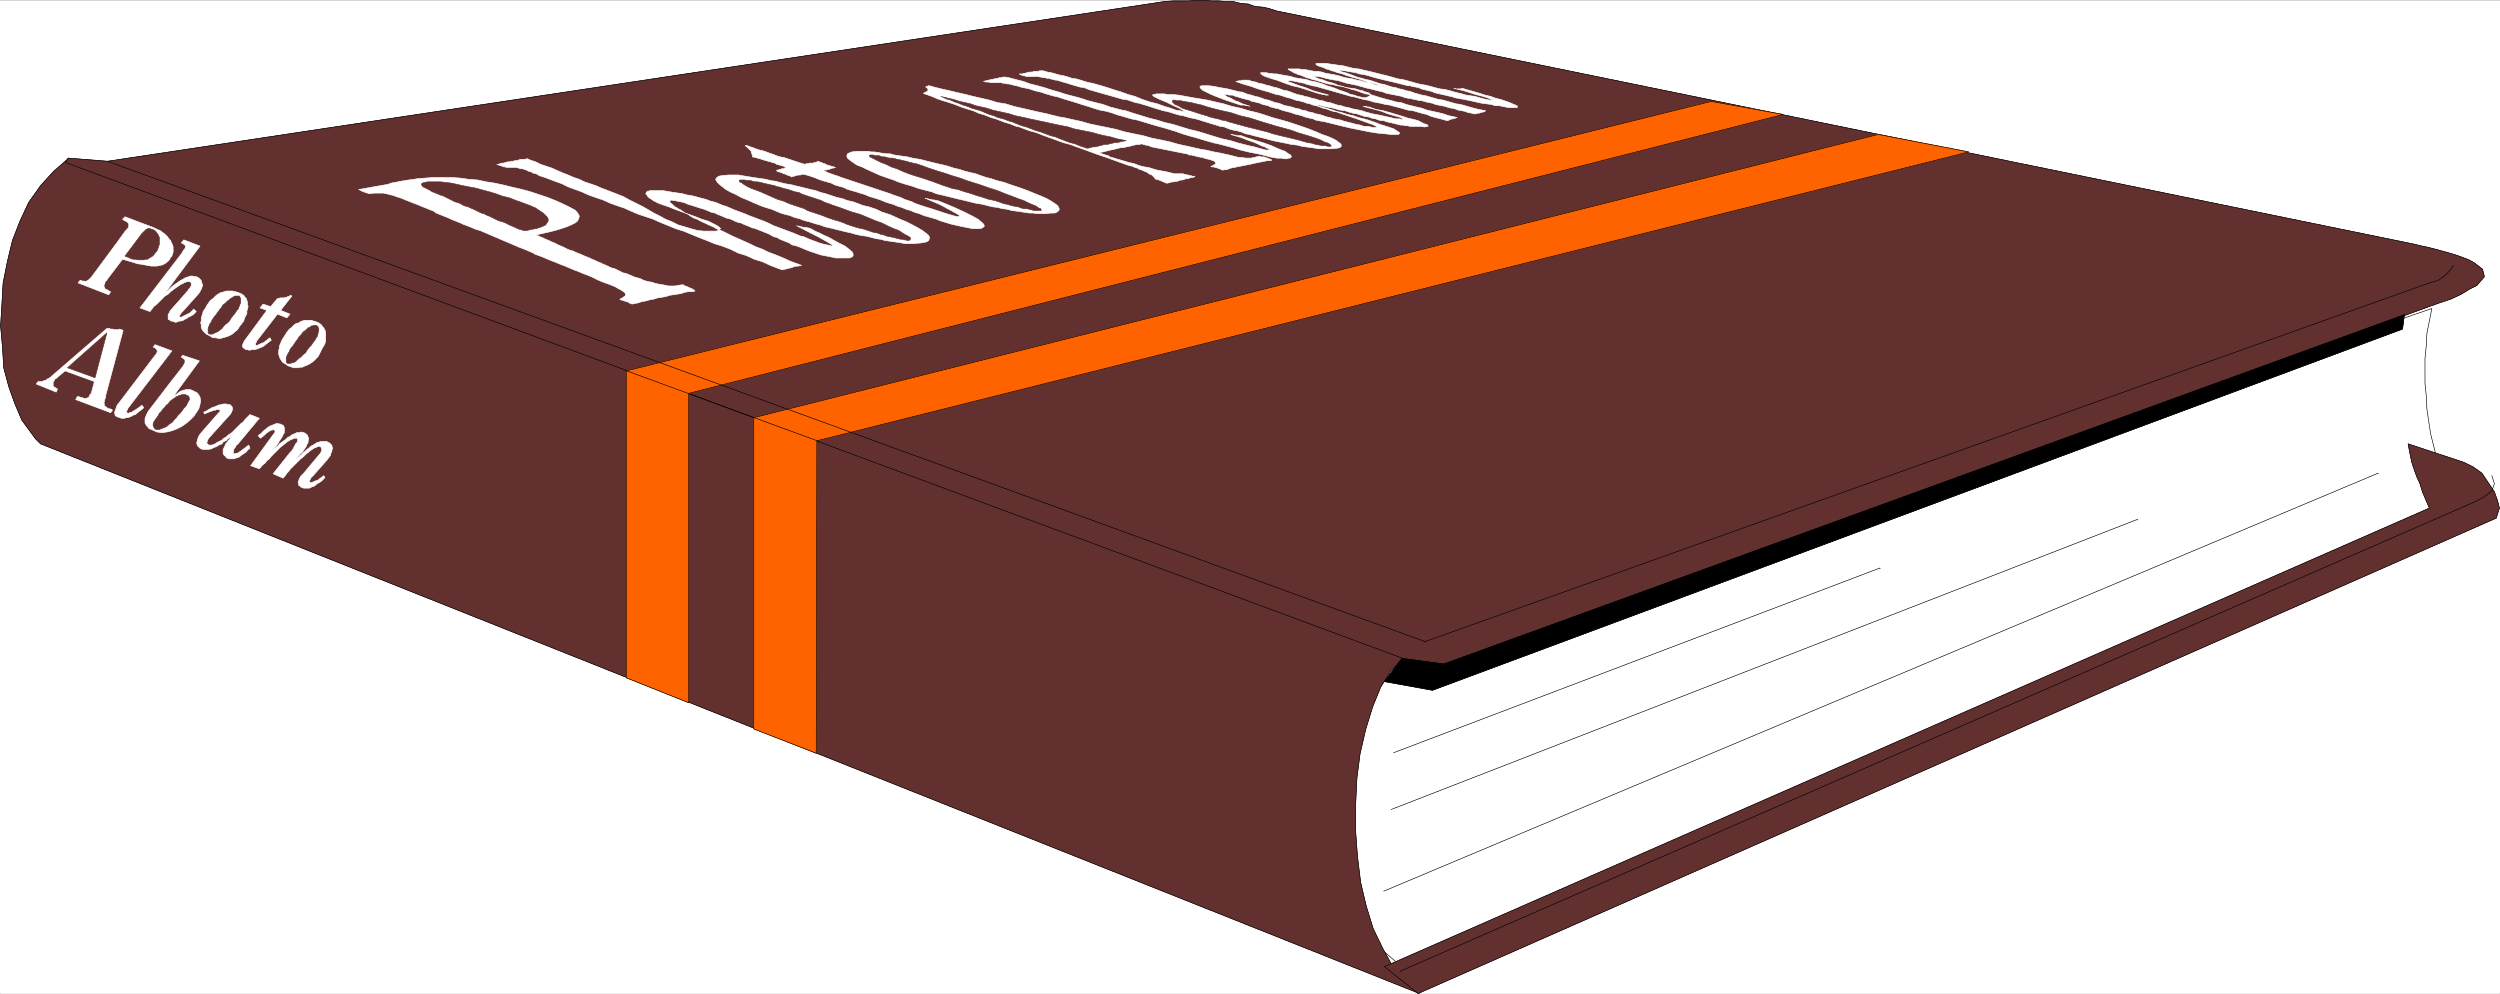
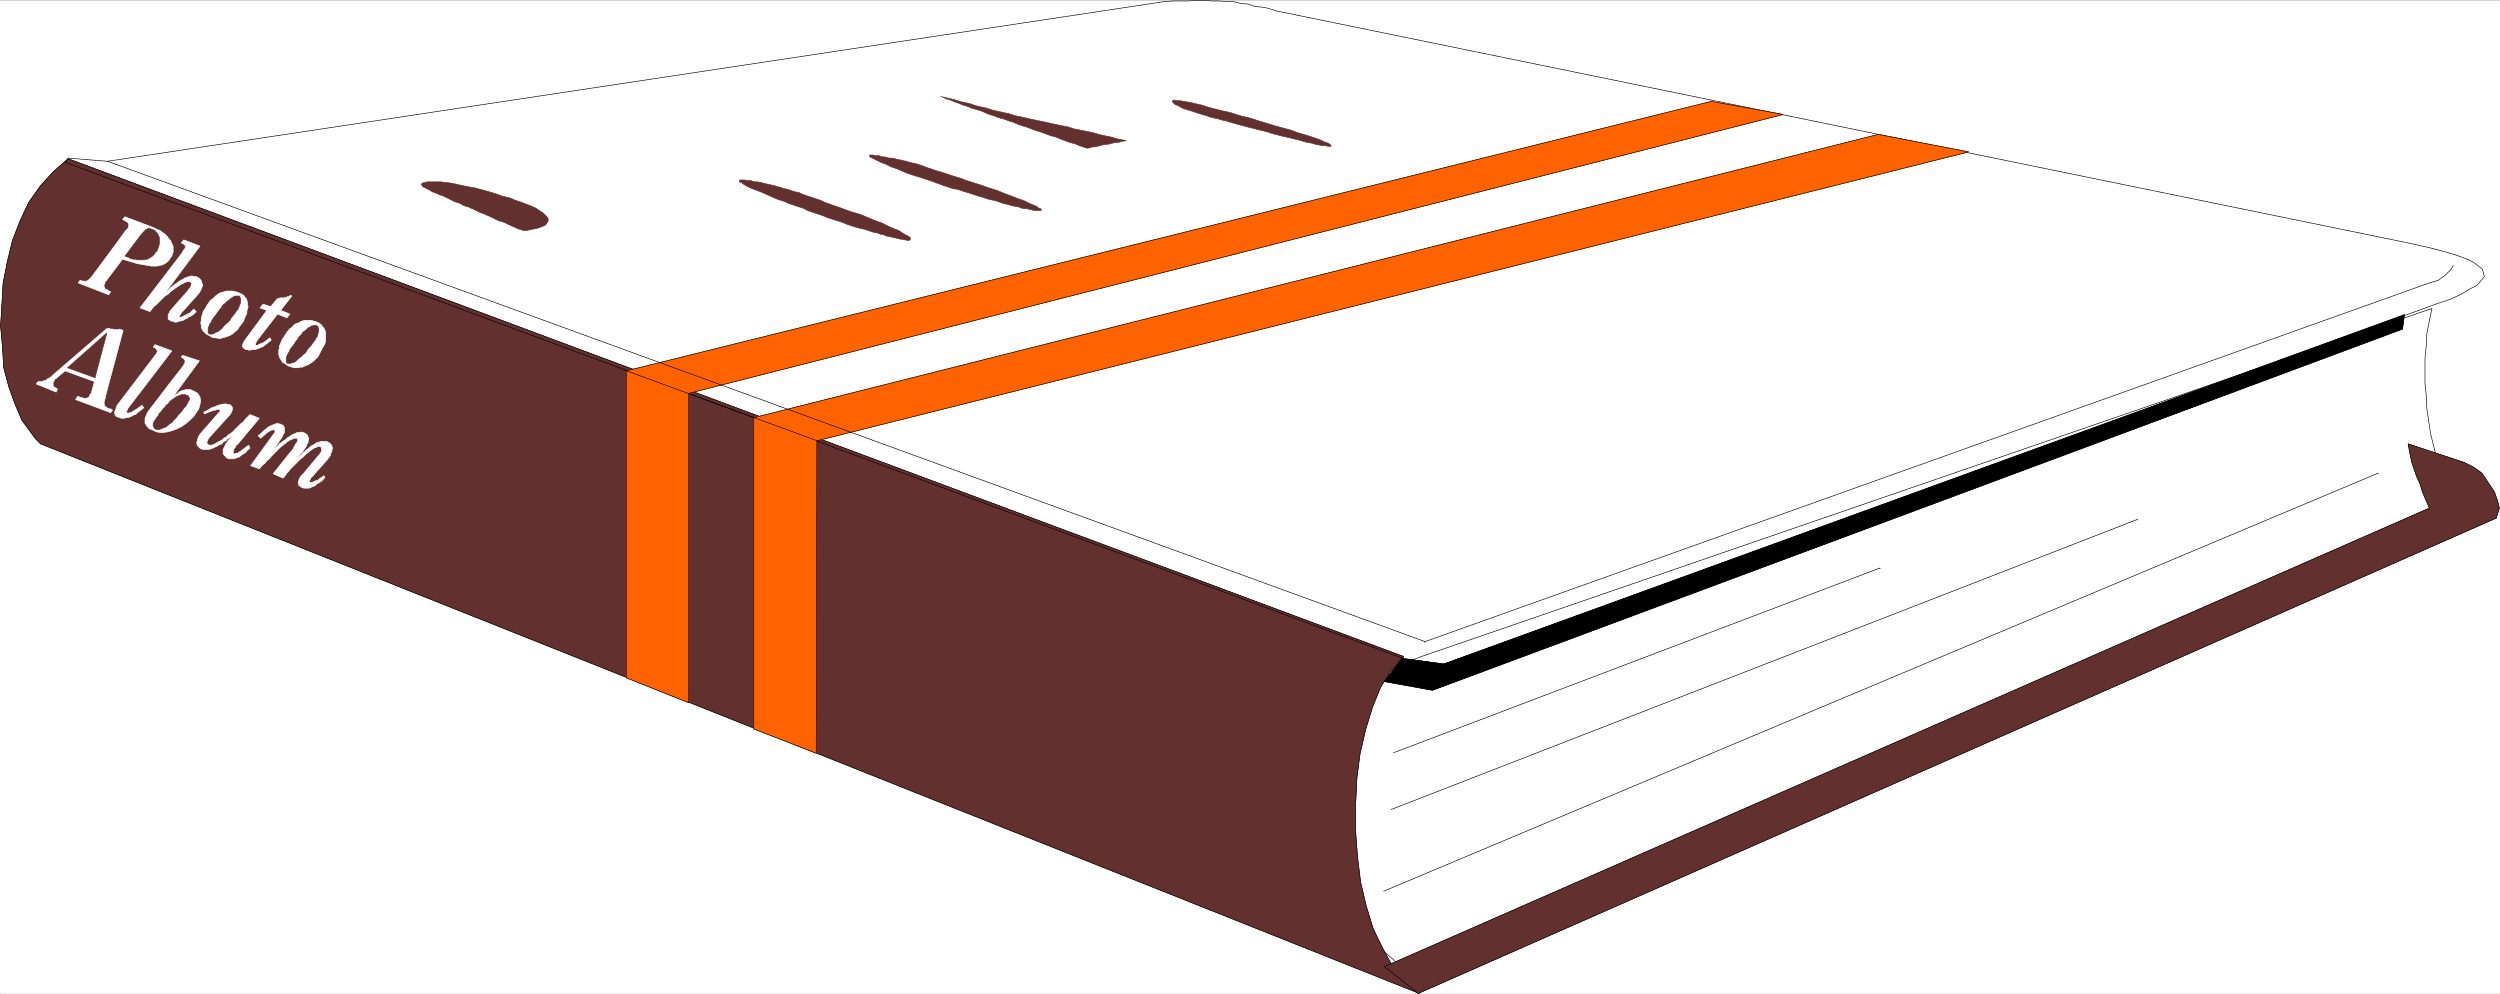
<svg xmlns="http://www.w3.org/2000/svg" width="3996.021" height="1588.414" viewBox="0 0 2997.016 1191.31">
  <rect x="0" y="0" width="2997.016" height="1191.31" fill="#808080" stroke="none" />
  <defs>
    <clipPath id="a">
      <path d="M0 0h2997v1189.453H0Zm0 0" />
    </clipPath>
  </defs>
  <path style="fill:#fff;fill-opacity:1;fill-rule:nonzero;stroke:none" d="M0 1189.453h2997.016V-1.14H0Zm0 0" transform="translate(0 1.512)" />
  <g clip-path="url(#a)" transform="translate(0 1.512)">
    <path style="fill:#fff;fill-opacity:1;fill-rule:evenodd;stroke:#fff;stroke-width:.19;stroke-linecap:square;stroke-linejoin:bevel;stroke-miterlimit:10;stroke-opacity:1" d="M.19.5h766.12V305H.19Zm0 0" transform="matrix(3.91 0 0 -3.91 0 1191.41)" />
  </g>
  <path style="fill:#fff;fill-opacity:1;fill-rule:evenodd;stroke:#fff;stroke-width:.19;stroke-linecap:square;stroke-linejoin:bevel;stroke-miterlimit:10;stroke-opacity:1" d="m435.76 103.79 309.85 106.72-.38-1.91-1.15-5.74-.19-3.82-.39-3.83v-7.65l.39-3.82.19-4.02.57-3.83.58-3.82.96-3.83.96-3.82 1.34-4.02.96-3.63 1.34-3.83 1.53-3.63L430.77 7.77l-75.11 65.41Zm0 0" transform="matrix(3.91 0 0 -3.91 0 1192.922)" />
  <path style="fill:none;stroke:#000;stroke-width:.19;stroke-linecap:square;stroke-linejoin:bevel;stroke-miterlimit:10;stroke-opacity:1" d="m435.76 103.79 309.85 106.72-.38-1.91-1.15-5.74-.19-3.82-.39-3.83v-7.65l.39-3.82.19-4.02.57-3.83.58-3.82.96-3.83.96-3.82 1.34-4.02.96-3.63 1.34-3.83 1.53-3.63L430.77 7.77l-75.11 65.41Zm0 0" transform="matrix(3.91 0 0 -3.91 0 1192.922)" />
  <path style="fill:#633030;fill-opacity:1;fill-rule:evenodd;stroke:#633030;stroke-width:.19;stroke-linecap:square;stroke-linejoin:bevel;stroke-miterlimit:10;stroke-opacity:1" d="m20.89 256.42 409.5-152.63-1.72-2.11-2.11-2.1-3.26-5.17-2.49-6.12-2.11-6.88-1.72-7.46-.96-7.46-.39-8.04v-8.22l.58-7.84.96-7.84 1.72-7.27 2.11-6.89 3.07-6.31 3.06-5.55 3.45-4.4 4.6-3.63L12.46 169.01l-1.54 1.53-4.21 5.74-2.11 4.97-1.92 5.35-1.53 5.74-.38 6.31-.58 6.51.38 6.31.39 6.89 1.34 6.69 1.53 6.31 2.3 5.93 2.68 5.74 3.65 5.16 4.02 4.4zm0 0" transform="matrix(3.91 0 0 -3.91 0 1192.922)" />
  <path style="fill:none;stroke:#000;stroke-width:.19;stroke-linecap:square;stroke-linejoin:bevel;stroke-miterlimit:10;stroke-opacity:1" d="m20.89 256.42 409.5-152.63-1.72-2.11-2.11-2.1-3.26-5.17-2.49-6.12-2.11-6.88-1.72-7.46-.96-7.46-.39-8.04v-8.22l.58-7.84.96-7.84 1.72-7.27 2.11-6.89 3.07-6.31 3.06-5.55 3.45-4.4 4.6-3.63L12.46 169.01l-1.54 1.53-4.21 5.74-2.11 4.97-1.92 5.35-1.53 5.74-.38 6.31-.58 6.51.38 6.31.39 6.89 1.34 6.69 1.53 6.31 2.3 5.93 2.68 5.74 3.65 5.16 4.02 4.4zm0 0" transform="matrix(3.91 0 0 -3.91 0 1192.922)" />
-   <path style="fill:#633030;fill-opacity:1;fill-rule:evenodd;stroke:#633030;stroke-width:.19;stroke-linecap:square;stroke-linejoin:bevel;stroke-miterlimit:10;stroke-opacity:1" d="m20.89 256.61 12.07-.96 321.55 48.58 2.49.39 2.68.19h4.79l2.68.19h1.92l2.49-.19h2.11l2.3-.19h2.11l2.3-.58 2.3-.19 2.1-.76 2.3-.19 1.92-.39 2.3-.76 348.95-71.54 2.3-.57 1.91-.38 3.64-.96 3.45-.96 2.88-.95 2.49-.96 1.72-.95 2.49-1.92.58-2.29-2.3-2.68-2.3-1.15-2.49-1.53-3.26-1.53-4.02-1.34-304.69-110.55-12.45 1.72L20.12 255.27Zm0 0" transform="matrix(3.91 0 0 -3.91 0 1192.922)" />
  <path style="fill:none;stroke:#000;stroke-width:.19;stroke-linecap:square;stroke-linejoin:bevel;stroke-miterlimit:10;stroke-opacity:1" d="m20.89 256.61 12.07-.96 321.55 48.58 2.49.39 2.68.19h4.79l2.68.19h1.92l2.49-.19h2.11l2.3-.19h2.11l2.3-.58 2.3-.19 2.1-.76 2.3-.19 1.92-.39 2.3-.76 348.95-71.54 2.3-.57 1.91-.38 3.64-.96 3.45-.96 2.88-.95 2.49-.96 1.72-.95 2.49-1.92.58-2.29-2.3-2.68-2.3-1.15-2.49-1.53-3.26-1.53-4.02-1.34-304.69-110.55-12.45 1.72L20.12 255.27Zm0 0" transform="matrix(3.91 0 0 -3.91 0 1192.922)" />
  <path style="fill:#633030;fill-opacity:1;fill-rule:evenodd;stroke:#633030;stroke-width:.19;stroke-linecap:square;stroke-linejoin:bevel;stroke-miterlimit:10;stroke-opacity:1" d="m434.8.5 330.55 145.75.96 3.06-.58 2.29-.95 2.68-1.92 2.87-1.92 2.87-2.68 1.91-2.68 1.34-17.25 5.74.58-3.06.57-2.68.77-2.3.76-2.1.96-2.1.77-2.49.96-2.3 1.15-2.67L424.45 8.72Zm0 0" transform="matrix(3.91 0 0 -3.91 0 1192.922)" />
  <path style="fill:none;stroke:#000;stroke-width:.19;stroke-linecap:square;stroke-linejoin:bevel;stroke-miterlimit:10;stroke-opacity:1" d="m434.8.5 330.55 145.75.96 3.06-.58 2.29-.95 2.68-1.92 2.87-1.92 2.87-2.68 1.91-2.68 1.34-17.25 5.74.58-3.06.57-2.68.77-2.3.76-2.1.96-2.1.77-2.49.96-2.3 1.15-2.67L424.45 8.72Zm2.1 107.88 307.95 109.98 2.68.76 2.11 1.53 1.91 1.91.58 1.15v-.19" transform="matrix(3.91 0 0 -3.91 0 1192.922)" />
-   <path style="fill:none;stroke:#000;stroke-width:.19;stroke-linecap:square;stroke-linejoin:bevel;stroke-miterlimit:10;stroke-opacity:1" d="m764.01 159.25.77-2.48-.77-2.11-2.11-1.72-2.3-1.34L429.43 7.39v-.2" transform="matrix(3.91 0 0 -3.91 0 1192.922)" />
  <path style="fill:#000;fill-opacity:1;fill-rule:evenodd;stroke:#000;stroke-width:.19;stroke-linecap:square;stroke-linejoin:bevel;stroke-miterlimit:10;stroke-opacity:1" d="m429.81 103.21 12.84-1.72L737.18 208.6l-.57-4.4L439.2 93.46l-14.75 2.67zm0 0" transform="matrix(3.91 0 0 -3.91 0 1192.922)" />
  <path style="fill:none;stroke:#000;stroke-width:.19;stroke-linecap:square;stroke-linejoin:bevel;stroke-miterlimit:10;stroke-opacity:1" d="m429.81 103.21 12.84-1.72L737.18 208.6l-.57-4.4L439.2 93.46l-14.75 2.67zm-5.55-71.34 304.87 128.15v-.19M426.56 56.92l228.8 88.94v-.19M427.32 74.33l149.09 56.62v-.2" transform="matrix(3.91 0 0 -3.91 0 1192.922)" />
-   <path style="fill:#fff;fill-opacity:1;fill-rule:evenodd;stroke:#fff;stroke-width:.19;stroke-linecap:square;stroke-linejoin:bevel;stroke-miterlimit:10;stroke-opacity:1" d="m443.8 268.09-.76.19-1.34.38-1.54.38-1.34.38-1.34.58-1.53.38-1.34.38-1.35.39-1.53.19-2.68.76-1.53.38-1.35.39-1.34.19-1.53.38-2.11.38-.57.19-1.34.39-1.15.19-1.35.38-1.34.38-1.15.19-1.34.39-1.34.38-1.34.38-1.34.38-1.34.39-1.35.38-1.34.38-1.34.38-1.15.2-2.11.57-.38.19-.96.19-.95.19-.96.2-.77.19h-1.34v-.19l.19-.2.77-.19.96-.38 1.53-.57 1.91-.58 2.3-.95 4.79-1.34h-.95l-.2.19h-.95l-.19.19h-.58l-.38.19-.77.19-1.72.58-1.73.57-1.91.57-1.73.39-1.72.57-1.54.57-1.53.58-1.34.38-1.15.38-1.15.39-.77.38-.38.38-.19.19v.19h1.72l.77-.19h.77l.76-.19h.96l1.92-.38 1.15-.19 1.15-.19 1.15-.39 1.15-.19 1.14-.19 1.35-.19 1.15-.38 1.91-.39.58-.19 1.34-.38 1.34-.57 1.34-.39 1.15-.38 1.34-.57 1.15-.39 1.15-.38 1.15-.57 1.15-.19.96-.39.96-.19.76-.19h.77l.58.19.76.39v.19l.19.19-.38.38-.38.19-.77.19-.96.39-.96.19-1.15.38-1.34.19-1.34.19-1.53.38-1.34.2-1.54.38-1.34.19-1.34.38-1.91.58-.58.19-.96.19-.96.38-.95.19-.77.39-.96.38-.76.19-.77.38-.58.19-.57.39-.38.19-.39.19-.19.19h-.19v.19h3.45l.76-.19h.96l1.92-.38 1.15-.19h.96l1.15-.2 1.15-.38 2.3-.38 1.72-.38.58-.19 1.34-.39 2.3-.38 1.34-.38 1.15-.19 1.15-.39 1.34-.19 1.15-.38 1.15-.38.96-.19 1.15-.39.95-.19.96-.19.96-.38 1.34-.38.19-.2h.2l-.39.2-.76.19-.77.38-1.15.19-1.15.38-1.34.39-1.34.57-1.54.38-1.53.39-1.53.57-1.34.38-1.35.38-1.91.58-.38.19-1.15.38-.96.19-.96.39-.77.19-.96.38-.76.19-.77.38-.57.19-.58.2-.57.19-.39.19-.19.19-.19.19.38.19h2.69l1.15-.19 1.34-.19 1.34-.19 1.53-.19 1.54-.39 1.53-.38 1.72-.19 1.54-.38 1.72-.38 1.53-.39 1.54-.38 2.3-.57.76-.19 1.34-.39 1.35-.38 1.34-.19 1.53-.38 1.34-.39 1.34-.38 1.54-.38 1.34-.19 1.53-.39 1.34-.38 1.53-.38 1.54-.19 1.53-.38 1.34-.39 2.3-.57 1.34-.38 2.68-.39 1.92-.57 1.53-.38 1.15-.19h.96l-.19.19h-.38l-.77.38-1.15.38-1.34.39-1.53.38-1.73.57-1.91.58-3.07.76h.38l.19-.19h1.73l.19.19h.19l1.15-.38 2.11-.58 1.92-.57 1.72-.57 1.73-.39 1.53-.57 1.53-.38 1.15-.38 1.15-.39.96-.38.77-.38.57-.19.38-.19.2-.2v-.19l-.2-.19h-2.49l-.96.19-.95.19-.96.2h-1.15l-1.34.38-1.34.19-1.54.19-1.72.38-1.73.39-1.91.38-3.07.57-.38.19-.77.19-.96.2-.76.19-.77.19-.96.19-.76.19-.77.19-.77.38-.96.2-.76.19-.77.19-.76.19-.77.38-.96.19-1.15.19-.38.2h-.77l-.77.19-.76.19-.77.19-.76.19-.77.19-.77.19-.76.2-.96.19-.77.19-.77.19-.76.19-.77.19-.77.19-1.34.39-.57.19-1.53.38-1.35.19-1.15.38-1.15.19-1.14.2-.96.19h-.58l-.57.19h-.39v-.19l.2-.19.57-.2.77-.19 1.15-.38 2.49-.96.57-.19.96-.19 1.15-.38 1.15-.19 1.15-.38 1.15-.39 1.15-.38 1.15-.19 1.15-.38 1.15-.39 1.15-.19 1.15-.38.96-.19 1.15-.38 1.15-.2 1.53-.57.77-.19 1.34-.38 1.15-.19 1.34-.39 2.68-.76 1.34-.19 1.34-.39 1.34-.38 1.35-.38 1.34-.19 1.34-.38 1.34-.39 1.34-.38 1.53-.38 2.11-.38-.19-.2-.38-.19h-.39l-.19-.19h-.57l-.19-.19h-.77l-.19-.19h-.77l-.57.19-1.15.19-.96.38-.96.2-1.15.19-.96.38-.96.19-.95.19-1.15.38-.96.2-.96.19-.96.19-.96.38-.95.19-.96.19-1.34.39h-.39l-.95.19-.96.19-.77.19-1.15.19-.96.19-.96.38-.95.2-3.84.76-.95.38-.77.19-.96.2-1.34.38-1.72.38-3.45.96-2.88.57-2.49.77-2.3.38-1.72.38-1.34.38-1.15.2h-1.15l.19-.2.57-.19.77-.38.96-.19 1.91-.77h.19l.77-.19.58-.19.57-.19.77-.38.76-.19.96-.2.77-.38.96-.19.95-.38.96-.19 1.15-.39.96-.38 1.15-.38 1.34-.19 1.92-.58.57-.19 1.34-.38 1.35-.38 1.53-.38 1.34-.39 1.53-.19 1.54-.57 1.53-.38 1.53-.39 1.73-.38 1.53-.57 1.72-.39 1.73-.38 1.53-.38 1.73-.57 2.68-.58h-.38l-.2-.19h-.38l-.19-.19h-.58l-.19-.19h-.38l-.19-.19h-.19l-.19-.19zm-64.96 12.05h.58l.19.19h.96l.19.19h2.11l.95-.38 1.15-.2.96-.38 1.15-.19 1.15-.38.96-.19 1.15-.39.96-.19 1.15-.38.96-.38 1.15-.19 1.15-.39.95-.38 1.15-.38 1.73-.38.38-.2 1.15-.19 1.15-.38.96-.19 1.15-.38 1.15-.19 1.15-.39 1.15-.19 1.15-.38 1.15-.38 1.15-.19 1.15-.39 1.15-.19 1.15-.38 1.15-.19 1.72-.38 1.15-.39 2.11-.57 2.11-.38 1.72-.39 1.73-.38 1.53-.38h1.15l.76-.19h.39v.19l-.39.19-.76.38-1.53.39-1.92.57-2.49.96-5.18 1.33h1.15v-.19h.77l.19-.19h.39l.19-.19h.19l1.15-.38 2.11-.38 2.1-.58 1.92-.57 1.92-.58 1.72-.57 1.73-.38 1.34-.38 1.15-.58.76-.38.77-.19.38-.39v-.19h-.38l-.58-.19-1.72.19h-2.87l-.77.19h-.77l-.57.2h-.77l-.76.19-.77.19-.77.19-.76.19-.96.19-1.15.39h-.58l-.96.19-.95.38-1.15.19-.96.38-1.34.19-1.15.39-1.15.38-1.15.19-1.34.38-1.15.39-1.54.19-2.68.76-1.53.19-2.11.58h-.77l.2-.19.57-.2.96-.19 1.15-.38 1.53-.38 1.53-.58 1.73-.38 1.72-.57 1.73-.38 1.72-.58 1.54-.38 1.34-.38 1.15-.39 1.15-.38 1.34-.57 2.49-.77 1.72-.57 1.15-.77.58-.38v-.38l-.38-.19h-2.3l-1.73.19-2.11.19-2.49.38-2.87.58-2.88.57-3.25.76-5.37 1.34h-.38l-.96.2-.96.19-.77.38-.95.19-.77.19-.77.19-.96.39-.76.19-.77.19-.76.19-.96.38-.77.19-.77.19-.76.2-1.15.38-.39.19-.95.19-.77.19-.77.19-.76.39-.77.19-.96.19-.76.38-1.54.38-.96.19-.76.39-.77.19-.76.19-.77.19-1.15.38-.77.19-.96.39h-.95l-.77.19h-.77l.19-.19.2-.19.57-.39.58-.19.76-.38.96-.57 1.15-.39 1.15-.57 2.3-.77h-.19l-.19.2h-.96l-.19.19h-1.34l-1.73.57-2.87.96-2.49.95-1.92.77-1.53.76-1.15.58-.58.57-.19.38v.19l.57.2h2.11l1.54-.2 1.91-.38 2.3-.38 3.83-.96h.58l.96-.38.96-.38.95-.19 1.15-.39.96-.19 1.15-.38.96-.38.96-.19 1.15-.39.95-.38 1.15-.19.96-.38.96-.38 1.15-.2 1.53-.38.39-.19 1.15-.19.95-.38 1.15-.19.96-.39 1.15-.19.96-.38 1.15-.19 1.15-.38 1.15-.39.96-.19 1.15-.38 1.15-.19.96-.19 1.15-.39 1.53-.38.76-.19 1.35-.38 1.15-.19 1.15-.39h1.15l.95-.19.77-.19h.96l.19.19-.19.19-.39.19-.76.39-1.15.38-1.53.57-3.26 1.15-.58.19-1.15.39-1.15.38-1.15.38-.95.38-1.15.19-1.15.39-.96.38-.96.19-.96.38-1.15.39-.96.19-.95.38-.96.19-.96.38-1.53.39h-.39l-1.15.38-.95.38-.96.19-1.15.38-1.15.39-1.15.19-1.15.38-1.15.38-1.34.39-1.34.38-1.15.38-1.54.57-1.34.39-1.34.38zm-33.53-5.55h-.77l-1.34.38-1.34.38-1.34.39-1.34.38-1.35.38-1.34.38-1.34.39-1.34.38-1.34.57-1.34.19-1.34.39-1.34.38-1.15.38-1.35.38-1.91.58h-.39l-.76.19-.77.19-.57.19h-.58l-.57.19h-.58l-.57.19h-.39l-.57.2h-3.83l-.2.19h-.57l-.19.19h-.38v.19h-.39l-.19.19h.96l.38.19h.38l.58.19h.38l.39.19h.95l.39.2h1.34l.38.19h1.15l1.34-.39 1.15-.19 1.34-.38 1.35-.38 1.15-.19 1.34-.39 1.15-.38 1.34-.19 1.34-.38 1.15-.38 1.34-.39 1.15-.19 2.68-.76 1.92-.58.57-.19 1.73-.57 1.92-.58 2.1-.76 2.11-.58 2.3-.95 2.3-.77 2.3-.57 2.11-.77 1.91-.57 1.54-.57 1.34-.19.76-.2.58-.19v.19l-1.15.77-.77.38-1.34.58-1.15.57-1.15.57-.96.39-.95.38-.77.38-.77.38-.38.19-.19.2-.19.19.19.19h.38l.58.19H357l.76-.19h1.73l1.91-.19 2.11-.39 2.11-.38 2.3-.38 2.3-.38 2.49-.58 2.49-.57 2.49-.77 2.69-.57 2.49-.76 2.49-.58 2.49-.76 2.3-.77 3.45-.95 1.34-.39 2.3-.76 2.3-.77 2.11-.76 1.91-.77 1.73-.76 1.72-.58 1.34-.57 1.15-.57.77-.58.77-.57.19-.38v-.39l-.39-.38-.76-.19-1.92-.19h-3.83l-1.15.19-1.15.19-1.53.19-1.35.19-1.53.39-1.72.19-1.73.38-1.91.38-1.92.38-2.11.58-3.06.76-.77.19-1.34.39-1.15.19-1.34.57-1.34.38-1.15.2-1.35.38-1.34.57-1.34.19-1.15.39-1.34.38-1.15.38-1.34.38-1.15.39-1.34.38-1.92.38-.57.19-1.34.39-1.15.19-1.35.38-1.14.38-1.35.38-1.15.2-1.15.38-1.34.38-1.15.38-1.15.39-1.34.38-1.15.38-1.15.19-1.15.38zm-32.39 3.82-.38.19-.96.2-.76.19-.77.19-.77.19h-.57l-.58.19h-.57l-.58.19h-3.45l-.19.19h-1.15l-.19.2h-.57.19l.57.19h.39l.38.19h.38l.39.19h.57l.38.19h.39l.57.19h.39l.38.19h.76l.39.19h.57l1.15-.19 2.11-.57 2.3-.57 2.11-.77 2.3-.57 2.11-.58 2.29-.76 2.11-.58 2.3-.76 2.3-.58 2.11-.57 2.3-.76 2.3-.58 2.3-.57 2.11-.77 3.64-.95 1.15-.19 2.3-.77 2.49-.76 2.49-.77 2.3-.57 2.49-.77 2.49-.57 2.49-.77 2.49-.76 2.49-.58 2.49-.76 2.5-.77 2.49-.76 2.68-.58 2.49-.76 3.83-.96.96-.19 1.34-.38 1.34-.38.77-.19h.96l.19.19-.19.19-.58.19-.57.38-1.15.38-1.15.58-1.34.57-1.73.58-1.91.76-3.26.96h.57l.39-.19h.57l.19-.2h1.54l1.53-.57 3.07-.96 2.49-.76 2.11-.77 1.72-.76 1.34-.57 1.15-.39.77-.57.57-.38.39-.19.19-.39v-.19l-.19-.19-.2-.19h-.57l-.19-.19h-1.15l-.58.19h-1.53l-.96.19-1.15.19-1.34.38-1.53.39-1.92.38-1.91.38-2.3.58-2.5.76-4.4 1.15-.96.19-2.11.57-1.92.58-1.91.57-2.11.57-1.92.58-2.1.76-1.92.58-1.92.57-2.1.57-1.92.58-1.92.57-1.91.58-1.92.38-1.92.57-2.68.77-.96.38-1.91.57-2.11.39-1.92.57-1.72.57-1.92.58-1.72.57-1.92.58-1.91.57-1.73.57-1.72.39-1.92.57-1.72.57-1.73.39-1.72.57zm-29.89-1.91h.19l.19.19h.19l.2.19h.19l.19.19h.19v.2h.19v.38l-.19.19v.19l-.19.19-.38.19.19.19h.38l.19.2h.39l1.34-.39 2.3-.57 2.49-.57 2.49-.58 2.49-.57 2.3-.58 2.49-.57 2.49-.57 2.49-.77 2.49-.38 2.5-.77 2.49-.57 2.49-.57 2.49-.58 2.68-.57 3.83-.96 1.35-.19 2.49-.57 2.68-.58 2.68-.76 2.69-.58 2.87-.57 2.68-.57 2.68-.77 2.69-.57 2.87-.58 2.68-.76 2.88-.57 2.68-.58 2.68-.76 2.69-.58 4.21-.95 1.34-.19 2.5-.58 2.1-.38 1.73-.38 1.72-.39 1.34-.38 1.15-.19h.77l.96-.19h1.72l.58.19h.38l.58.19.95.19h.2l.19-.19h1.15l.19-.19h.38l.19-.19h.2l.38-.19h.19l.19-.19h.19l.39-.19-.39-.2h-.95l-.96-.19-2.88-.57-.76-.19-.96-.19-.96-.19-.96-.2-.96-.19-.95-.19-.96-.19-.96-.19-.96-.38-1.34-.2h-.38l-.19.2h-.2l-.19.19h-.38l-.19.19h-.19l-.39.19h-.38l-.38.19h-.58l-.38.19h.19l.57.19.2.2.38.19.19.19v.38l-.19.19-.19.19-.39.19-.57.2-.58.19-.95.19-1.15.38-1.15.19-2.3.58h-.58l-.76.38-1.15.19-2.88.57-.96.19-.95.2-2.88.57-.96.19-.96.19-.95.38-.96.2-1.34.38-.39-.19h-.76l-.96-.19-.77-.2-.76-.19-.96-.19-.77-.19h-.76l-.77-.19-.77-.19-.76-.19-.96-.19-.77-.2-.77-.19-.76-.19-1.15-.19.19-.19.57-.19.58-.19.57-.19.77-.2.58-.38.57-.19.77-.19.57-.19.58-.19.76-.19.58-.2.76-.19.58-.19.57-.19.96-.19.77-.19 1.53-.58 1.54-.38 1.34-.19 1.15-.38 1.34-.39.96-.19 1.15-.19.95-.19 1.54-.38.76-.19h2.69l.38-.19h.57l.2-.2h.57l.19-.19h.58l.19-.19h.77l.19-.19h-.19l-.58-.19h-.38l-.58-.19-.57-.19h-.58l-.38-.19-.58-.2h-.57l-.58-.19-.38-.19h-.57l-.58-.19h-.57l-.58-.19-.76-.19h-.39l-.19.19H357l-.19.19h-.2l-.19.19h-.19l-.38.19h-.19l-.2.19h-.19l-.38.2h-.38l-.39.19v.19l-.38.38-.19.19-.39.38-.57.2-.57.38-.58.38-.57.19-.77.38-.77.2-.57.38-.77.19-.77.38-.95.19-1.15.39-2.11.76-2.11.77-2.11.76-2.3.77-2.1.76-2.11.77-2.11.76-2.11.77-2.11.57-2.1.77-2.11.76-2.11.77-1.92.76-2.1.57-3.07 1.15-.96.19-1.91.77-1.92.57-1.92.77-1.91.57-1.92.77-1.92.57-1.72.77-1.92.57-1.72.57-1.92.77-1.72.57-1.92.58-1.72.57-1.73.76zm-7.66-27.16-1.35.57-2.3.77-2.1.76-2.11.96-1.73.77-1.53.76-1.53.58-1.15.76-.77.57-.76.58-.39.57v.38l.19.58.39.19.95.38 1.73.19h3.07l1.15-.19h.95l1.15-.19 1.15-.19 1.34-.19h1.15l1.35-.38 1.34-.2 2.68-.38 1.53-.38 2.3-.38.77-.19 1.53-.39 1.53-.38 1.54-.38 1.72-.38 1.54-.39 1.72-.57 1.72-.38 1.73-.58 1.53-.38 1.73-.38 1.53-.58 1.72-.57 1.54-.38 1.72-.58 2.3-.57 1.53-.57 2.88-.96 2.68-.96 2.3-.95 1.92-.77 1.72-.76 1.34-.77 1.15-.76.77-.58.38-.57.19-.58-.19-.38-.38-.38-.77-.38h-.96l-2.29-.19h-2.3l-1.15.19h-1.15l-1.35.19-1.14.19-1.35.19-1.53.19-1.34.38-1.53.2-1.54.38-1.53.19-1.53.38-1.54.39-2.3.38-.76.19-1.53.38-1.54.38-1.72.39-1.54.38-1.53.38-1.53.38-1.73.39-1.34.57-1.53.38-1.53.39-1.34.38-1.54.57-1.34.38-1.34.39zm-34.11 4.4h-.39l-.57.38-.58.19-.76.2-.77.19-.58.38-.76.19-.58.19-.76.19-.58.19-.76.2-.58.19-.57.19-.77.19-.58.19-.95.19v.58l-.2.19v.38l-.19.19v.38l-.19.19-.19.2-.19.19-.19.19-.19.19-.39.38-.57.38h.76l.39-.19 1.15-.38.95-.38 1.15-.38.96-.2 1.15-.38.96-.38 1.15-.38.96-.39 1.15-.38 1.15-.19 1.15-.38 1.15-.38 1.15-.39 1.15-.38 1.91-.57.39.19h.76l.19.19h1.15l.39.19h.38l.38.19h.2l.38.19.19-.19.38-.19h.39l.19-.19.38-.19h.38l.2-.19.38-.19h.19l.38-.2h.39l.19-.19h.38l.39-.19h.19l.57-.19h-.38l-.19-.19h-.58l-.19-.19h-.19l-.38-.19h-.58l-.19-.2h-1.34l.38-.19 1.15-.57.96-.38 1.15-.39 1.15-.38.96-.38 1.15-.38 1.15-.39 1.15-.38 1.15-.38 1.15-.38 1.15-.39 2.3-.76 1.14-.38 1.73-.58.57-.19 1.15-.38 1.15-.38.96-.39 1.15-.38 1.15-.38 1.15-.57 1.15-.39 1.15-.38 1.15-.57 1.15-.39 1.15-.38 1.15-.38 1.34-.38 1.15-.39 1.73-.57 1.15-.38 1.91-.58 1.34-.38.96-.19.38.19h.2l-.39.38-.57.39-.77.38-.96.57-1.15.58-1.34.76-1.15.58-1.34.57-1.34.57-1.73.77.2-.19h.76l.19-.19h.77l.19-.2h.77l.38-.19h.58l1.91-.76 3.64-1.53 2.88-1.34 2.3-1.15 1.72-.96 1.15-.95.58-.58.19-.57-.38-.38-.77-.38h-2.49l-1.92.38-1.91.38-2.5.57-3.83 1.15-.76.38-1.35.39-2.68.76-1.34.58-1.34.38-1.34.57-1.34.38-1.35.58-1.34.38-1.34.58-1.34.38-1.15.38-1.34.57-1.15.39-1.92.57-.57.19-1.34.58-1.34.38-1.15.38-1.35.38-1.34.39-1.15.57-2.68.76-1.15.58-1.34.38-1.34.38-1.15.39-1.34.57-1.15.38-1.92.58h-.96l-.19-.2h-.96l-.19-.19h-.57l-.19-.19h-.39l-.38-.19h-.19l-.19.19-.39.19h-.38l-.19.19-.39.2h-.19l-.38.19h-.19l-.39.19-.38.19h-.19l-.38.19h-.39l-.19.19-.38.19h.19l.19.19h.38l.2.2h.38l.38.19h.58l.19.19h.38zm-6.52-12.24-1.15.38-2.3.96-2.11.95-1.91.77-1.73.96-1.72.76-1.34.77-.96.76-.96.77-.57.57-.39.57-.19.39.38.57.58.38.96.19 2.1.19h3.07l.96-.19 1.15-.19 1.15-.19 1.15-.19 1.34-.19 1.34-.19 1.34-.19 1.34-.39 1.54-.19 1.34-.38 1.53-.38 2.3-.39.58-.19 1.72-.38 1.53-.38 1.54-.38 1.72-.39 1.53-.57 1.54-.38 1.72-.58 1.73-.57 1.72-.38 1.53-.58 1.73-.38 1.53-.57 1.53-.58 1.73-.38 2.3-.77 1.53-.76 2.88-.96 2.49-1.14 2.3-.96 1.91-.96 1.73-.95 1.34-.77.96-.76.76-.58.39-.57v-.57l-.2-.58-.57-.38-.77-.19-1.15-.19-2.3-.19h-2.49l-.96.19-1.14.19-1.35.19-1.34.19-1.34.19-1.34.38-1.53.2-1.34.38-1.54.38-1.53.19-1.73.38-1.34.39-2.49.57-.76.19-1.54.38-1.53.39-1.73.38-1.53.57-1.53.39-1.73.57-1.53.38-1.53.58-1.53.38-1.35.57-1.53.38-1.34.39-1.34.57-1.34.57zm-15.9-7.27h.76l.96.38.38.39-.38.38-.77.57-1.15.58-1.53.76-1.92.57-1.91.77-2.11.76-2.11.77-2.11.76-1.91.77-1.73.57-1.53.58-1.53.76-.19.19-.58.39-.38.19-.38.38-.2.19-.19.38-.19.2-.19.19.19.19v.19l.38.38h.39l.38.19h4.02l.96-.19 1.15-.19 1.15-.19 1.34-.19 1.34-.19 1.35-.39 1.34-.19 1.53-.38 1.34-.38 1.53-.38 1.54-.58 1.53-.38 2.3-.96.77-.19 1.34-.57 1.34-.58 1.53-.57 1.54-.57 1.34-.58 1.53-.57 1.53-.58 1.54-.57 1.34-.57 1.53-.77 1.53-.57 1.54-.58 1.53-.57 1.53-.57 2.3-.96.96-.19 1.72-.77 1.54-.57 1.53-.57 1.34-.39 1.92-.38.57-.19.19.19v.19l-.38.19-.96.58-1.34.76-1.72.96-2.3 1.15-4.41 2.29.38-.19h.58l.19-.19h.57l.39-.19h1.15l.19-.19h.38l.58-.19 1.34-.77 1.34-.57 1.53-.77 1.34-.57 1.35-.77 1.34-.76 1.15-.58 1.15-.57.96-.76.76-.58.58-.57.19-.58v-.38l-.19-.38-.96-.38h-4.22l-.76.19-.96.19-.96.19-.96.19-.96.19-1.15.38-1.15.39-1.15.38-1.91.77-.39.19-.95.38-1.15.38-.96.19-.77.58-.96.38-.95.38-.96.38-.96.58-.96.19-.96.57-.76.39-.96.38-1.92.76-1.53.58h-.38l-.77.38-.96.38-.96.38-.76.39-.96.19-.96.38-.77.38-.95.39-.96.19-.77.38-.96.38-.95.38-.77.39-.96.19-1.34.57-.96.38-1.91.58-1.73.57-1.34.39-1.34.57-.96.19-.96.19-.77.19h-.57l-.38.19-.39-.19h-.19v-.57l.39-.38h.19v-.19l.38-.2.19-.19.38-.38.39-.19.57-.38.77-.39.57-.38.77-.57.96-.39.77-.57.95-.57 1.15-.39.96-.57 1.73-.76.76-.39 1.34-.57 1.35-.77 1.53-.57 1.53-.76 1.53-.77 1.73-.76 1.72-.77 1.73-.76 1.91-.96 2.11-.77 1.92-.95 2.11-.77 2.3-.95 2.1-.96 3.64-1.34h-.57l-.38-.19h-.77l-.38-.19h-.39l-.38-.19h-.19l-.38-.19h-.39l-.38-.2h-.38l-.39-.19h-.38l-.58-.19-1.15.38-2.49.96-2.49 1.15-2.49.76-2.49 1.15-2.49.77-2.3 1.14-2.49.96-2.49.77-2.3.95-2.49.96-2.3.95-2.3.96-2.49.77-2.3.95-3.26 1.34-1.15.57-2.3.77-2.3.76-2.3.96-2.11.96-2.3.76-2.1.77-2.11.95-2.3.77-2.11.76-2.11.96-2.11.77-2.1.76-1.92.96-2.11.76-3.06 1.15-.58.19-1.15.38-.96.58-.95.19-.58.38-.77.19-.76.38-.58.2-.57.19h-.58l-.57.19-.58.19h-3.25l-.2.19h-.57l-.19.19h-.39l-.19.19h-.38l-.19.2h-.38l-.39.19h.39l.57.19.57.19h.58l.57.19.58.19h.57l.58.19h.57l.58.19h.57l.58.2.57.19h1.15l.96.19.77-.38 1.72-.58 1.54-.76 1.72-.58 1.72-.57 1.73-.77 1.72-.76 1.54-.58 1.72-.76 1.73-.57 1.53-.77 1.72-.57 1.73-.58 1.72-.76 1.54-.58 2.49-.95.96-.38 1.91-.77 1.73-.96 1.91-.95 1.92-.96 1.72-.96 1.92-1.14 1.92-.96 1.72-.96 1.92-.76 1.91-.96 1.92-.57 1.92-.57 2.1-.58 1.92-.19zm-76.27 1.91-.58.19-.76.39-.96.38-1.92.76-.76.39-1.92.76-.96.38-.96.39-.76.57-.96.38-.96.39-.96.38-.95.38-1.35.58-.57.19-.96.38-.96.38-.96.38-.95.39-.96.38-.77.19-.96.38-.76.19-.77.2-.77.19-.95.19h-2.69l-1.53-.19h-.19l-.19.19h-.39l-.38.19h-.19l-.19.19h-.39l-.19.19h-.19l-.19.19h-.19l-.19.19h-.2l-.19.2h.39l1.15.19.95.19 1.15.19.96.19 2.3.38.96.19 1.15.2.96.38 1.15.19.96.19.95.19 2.3.38 1.54.2 1.15.19 2.49.19 2.49.19h5.36l2.69-.19 2.68-.38 2.68-.2 2.68-.57 2.5-.38 2.68-.58 2.3-.57 2.49-.57 2.3-.58 1.91-.57 2.88-.96 1.72-.57 2.88-1.15 2.49-1.15 1.92-.95 1.34-.77.76-.95.39-.77-.2-.76-.38-.77-.77-.57-1.14-.58-1.35-.57-1.72-.57-1.92-.58-2.3-.57-3.45-.77.39-.19.76-.38.96-.38.77-.39.96-.38.76-.38.96-.38.77-.39.76-.38.96-.38.77-.38.77-.39.95-.38.77-.19.77-.38.95-.39.58-.19.77-.38.95-.38.96-.38.77-.39.96-.38.76-.38.96-.38.77-.39.96-.38.76-.38.77-.38.96-.2.76-.38.77-.38 1.15-.57.96-.2 1.34-.57 1.34-.57 1.53-.39 1.15-.57 1.35-.38 1.14-.19 1.15-.39.96-.19 1.15-.19 1.92-.38h1.91l.96.19 1.34.19h.2l.19-.19.38-.19h.19l.19-.19h.39l.19-.19h.19l.19-.19h.19l.2-.2h.38l.38-.38h.19l.39-.38-.58-.19h-1.34l-1.15-.19-1.15-.39-1.15-.19-1.34-.19-1.15-.19-1.15-.38-1.15-.19-1.34-.2-1.15-.38-1.15-.19-1.34-.38-1.15-.19-1.15-.39-1.92-.38-.19.19h-.38l-.39.39h-.19l-.38.19h-.38l-.2.19h-.19l-.38.19h-.38l-.19.19h-.39v.19l.39.19.38.19.19.2.38.19.19.19.2.19v.38l-.2.38-.19.2-.57.38-.58.38-.76.38-.96.58-1.92.76-.57.19-1.54.58-1.34.57-1.53.77-1.34.57-1.53.57-1.35.58-1.53.57-1.34.58-1.34.57-1.53.57-1.35.58-1.53.57-1.34.57-1.34.58-2.11.76-.57.39-1.35.57-1.34.57-1.53.58-1.34.57-1.34.58-1.34.57-1.35.57-1.34.58-1.34.57-1.34.57-1.34.58-1.34.57-1.34.38-1.34.58zm0 0" transform="matrix(3.91 0 0 -3.91 0 1192.922)" />
  <path style="fill:#ff6300;fill-opacity:1;fill-rule:evenodd;stroke:#ff6300;stroke-width:.19;stroke-linecap:square;stroke-linejoin:bevel;stroke-miterlimit:10;stroke-opacity:1" d="M192.01 97.28v94.11l332.66 82.62 22.04-4.01-335.54-85.5V89.63Zm0 0" transform="matrix(3.91 0 0 -3.91 0 1192.922)" />
  <path style="fill:none;stroke:#000;stroke-width:.19;stroke-linecap:square;stroke-linejoin:bevel;stroke-miterlimit:10;stroke-opacity:1" d="M192.01 97.28v94.11l332.66 82.62 22.04-4.01-335.54-85.5V89.63Zm0 0" transform="matrix(3.91 0 0 -3.91 0 1192.922)" />
  <path style="fill:#ff6300;fill-opacity:1;fill-rule:evenodd;stroke:#ff6300;stroke-width:.19;stroke-linecap:square;stroke-linejoin:bevel;stroke-miterlimit:10;stroke-opacity:1" d="M231.1 81.6v95.44l344.73 86.84 27.79-5.36-353.17-88.56-.19-95.82zm0 0" transform="matrix(3.91 0 0 -3.91 0 1192.922)" />
  <path style="fill:none;stroke:#000;stroke-width:.19;stroke-linecap:square;stroke-linejoin:bevel;stroke-miterlimit:10;stroke-opacity:1" d="M231.1 81.6v95.44l344.73 86.84 27.79-5.36-353.17-88.56-.19-95.82zm0 0" transform="matrix(3.91 0 0 -3.91 0 1192.922)" />
  <path style="fill:none;stroke:#000;stroke-width:.19;stroke-linecap:square;stroke-linejoin:bevel;stroke-miterlimit:10;stroke-opacity:1" d="M32.96 255.65 436.9 108.38v-.2" transform="matrix(3.91 0 0 -3.91 0 1192.922)" />
  <path style="fill:#fff;fill-opacity:1;fill-rule:evenodd;stroke:#fff;stroke-width:.19;stroke-linecap:square;stroke-linejoin:bevel;stroke-miterlimit:10;stroke-opacity:1" d="m76.84 162.31 7.09 9.76.19.19.19.38v.38l-.19.2-.19.19h-.19l-.19-.19h-.38l-.39-.2-.57-.38-.58-.38-.57-.57-1.15-.96-.77.76.19.2.58.38.38.38.38.38.39.39.57.38.39.38.57.38.38.19.58.2.38.19.58.19.38.19.57-.19h.39l.76-.38h.2l.19-.39.19-.38v-1.53l-.38-.57-.2-.58-.38-.57-.38-.57-.39-.58-.19-.38-.38-.57-.38-.39-.39-.38-.38-.57.19.19.38.19.39.38.57.38.39.58.57.38.77.57.57.39.58.57.76.38.77.58.58.19.76.38h.58l.76.19.77-.19.38-.19.58-.38.19-.39.19-.38.19-.57-.19-.58v-.57l-.38-.57-.19-.58-.39-.57-.38-.57-.38-.58-.39-.38-.57-.57-.38-.39-.58-.57h.19l.58.38.38.38.57.39.39.57.57.38.58.58.57.38.58.57.76.39.58.38.57.38.77.19.58.19h1.72l.19-.19.38-.19.39-.19.19-.38.38-.19v-.39l.19-.38v-.38l-.19-.38v-.39l-.19-.38-.19-.38v-.38l-.38-.58-.2-.19-.38-.57-4.41-4.98-.76-.76-.19-.58-.2-.38v-.38h.77l.38.19.39.19.57.19.58.19.38.39.58.38.76.57.38-.57-.19-.19-.57-.58-.38-.38-.58-.38-.38-.19-.58-.38-.38-.39-.38-.19-.58-.19-.38-.19-.39-.19h-1.72l-.58.19-.38.19-.38.38h-.19v.58l-.19.19v.38l.19.19v.38l.19.39.19.38.19.38.38.38.58.58 4.79 5.74.19.19.19.38.2.19v.38l.19.39v.19l-.19.19v.19l-.2.19-.19.19h-.57l-.39-.19-.38-.19-.57-.19-.77-.57-.38-.2-.58-.57-.57-.38-1.15-1.15-.58-.38-.57-.58-.58-.57-.57-.57-.39-.39-.57-.57-.58-.57-.38-.58-.57-.57-.39-.58-.76-.95-3.07 1.34 5.17 6.5.39.38.57.77.39.76.38.77.38.38.19.38v.96h-.95l-.39-.19-.57-.19-.77-.39-.19-.19-.38-.19-.39-.38-.57-.38-.39-.39-.57-.38-.58-.57-.57-.58-.58-.57-.57-.57-.57-.58-.58-.76-.77-.58-.57-.76-.77-.58-.96-1.14zM76.65 178l2.87-1.15-6.7-8.03-.39-.19-.19-.58-.38-.38-.19-.38v-.39l-.19-.38v-.19l.19-.19v-.19h.38l.38.19h.39l.57.38.58.38.76.58 1.54 1.15.38-.96-.19-.19-.58-.38-.38-.58-.57-.38-.58-.38-.57-.39-.39-.38-.57-.19-.58-.19-.57-.19h-1.54l-.76.38-.39.57h-.19l-.19.39-.19.19v1.34l.38.76.19.38.2.58.38.38.38.57.58.58.38.57.77.96-.19-.19-.2-.19-.19-.2-.38-.19-.19-.38-.39-.19-.38-.19-.19-.38-.38-.2-.39-.19-.38-.19-.19-.38-.19-.19-.39-.19h-.19l-.38-.19-.58-.39-.95-.38-.77-.38-.96-.19h-1.53l-.58.19-.38.19-.38.38-.39.38-.19.58v.57l.19.58.2.76.38.77.76.95 5.18 5.93h.19l.19.38v.39l-.19.19h-.96l-.19-.19h-.57l-.39-.19-.57-.2-.58-.19-.38-.19-.96-.38-.19.57.57.19.96.58.96.57 1.15.38.77.39.96.19.76.19h.77l.57-.19h.58l.38-.38.19-.2.19-.38v-.57l-.19-.58-.38-.76-6.9-7.65v-.19l-.19-.19v-.39l-.19-.19v-.38l.57-.57h.96l.58.19.38.19.57.38 1.15.57.39.2.57.57.77.38.57.58.58.38.57.38.39.38.57.58.38.38.58.57.38.39.58.57.57.38.58.77zm-24.34 9.94 4.03 5.17v.19l.19.19v.19l.19.19v.77l-.19.19v.19h-.19l-.19.19-.2.19-.38.19.38.58 5.18-1.72-7.86-10.71.19.19.58.19.38.38.38.19.39.38.57.2.39.19h.38l.38.19h1.34l.58-.19.38-.19.39-.2.76-.38.39-.38.57-.96.19-1.14-.19-1.15-.38-1.34-.77-1.15-.77-1.15-1.15-1.14-1.15-.96-1.34-.96-1.53-.76-1.53-.58-1.54-.38-1.53-.19-1.53.19-2.11.96h-.19l-.38.38-.2.38-.38.19v.2l-.19.38-.19.19v1.53l.19.38.19.58.19.38.39.76zm-4.6 8.42.2.19.19.19v.38l.19.2v.19l-.19.19v.19l-.19.19-.2.19-.19.19h-.19l-.19.19h-.19l.57.77 5.18-1.91-13.61-17.79v-.19l-.19-.38-.19-.2v-.19l.19-.19.38-.19h.19l.2.19h.38l.38.19.58.39.38.19.58.38.57.38.96.77.57-.77-.38-.38-.77-.57-.76-.58-.58-.57-.76-.19-.58-.39-.57-.19-.39-.19h-.57l-.58-.19h-.95l-.39.19h-.19l-.38.19h-.19l-.2.19h-.19l-.19.19-.19.2v.38l-.19.38.19.38v.2l.19.38.19.57.19.58.39.57.76.96zm-14.94 8.03h.76l.39-.19h.76v-.19h1.73l.19.19 1.15-.38-5.37-20.08v-.39l-.19-.57-.19-.57v-.39l-.19-.19.19-.38v-.57l.19-.2h.19l.2-.19.19-.19.38-.19.38-.19h.39l.57-.38-.57-.77-10.73 4.02.57.95h.19l.58-.19.38-.19h.38l.39-.19h.96l.19.19h.19l.38.38v.2l.19.38.39.38.96 3.63-9.01 3.26-2.49-2.11-.19-.19-.39-.19-.19-.38-.19-.39-.19-.19v-1.14l.19-.2.38-.38h.19l.2-.19.38-.19-.38-.96-6.14 2.49.58.76h1.34l.19.2h.39l.19.19h.19l.38.19.19.19.2.19h.38v.19h.19l.38.38zm55.19-1.15.19.2.57.76.58.38.57.58.39.38.57.38.77.19.57.39.58.19.57.19h2.11l.57-.19.77-.19.96-.39.19-.19.58-.38.38-.57.38-.39.38-.76.2-.58v-2.67l-.2-.77-.38-.76-.38-.58-.38-.76-.39-.77-.57-1.14-.39-.39-.57-.57-.58-.57-.57-.39-.58-.38-.76-.38-.58-.19-.76-.39h-.58l-.76-.19h-1.35l-.57.19-.58.2-.57.19-.77.57-.38.19-.58.38-.38.58-.38.57-.19.58-.2.57v1.34l.2.76v.58l.38.76.19.58.38.76.39.57.38.58zm-4.99 7.85 2.11 2.48h.38l.39.19h1.34l.19.2h.58l.19.19h.38l.19.19.39.19.38-.19-3.45-4.4 2.87-1.15-.95-1.15-2.88 1.15-6.51-8.41v-.2l-.2-.38-.19-.19.19-.19v-.19h.58l.38.19.39.19.38.19.57.19.39.19.38.39.38.19.39.38.57.38.39-.76-.58-.38-.96-.77-.96-.76-.95-.39-.96-.38-.77-.19h-.77l-.76-.19-.58.19h-.57l-.38.38-.39.19-.19.39v.38l.19.57.39.77 6.89 9.37-2.1.76.95 1.15zM64 212.23l.19.39.58.57.57.38.58.58.38.38.58.38.57.38.77.2.57.19.58.19h1.91l1.54-.38.96-.39.38-.19.57-.38.39-.57.38-.39.19-.57.19-.57v-.77l.2-.57-.2-.77-.19-.57v-.77l-.38-.76-.38-.77-.2-.76-.57-.77-.77-.95-.19-.39-.57-.76-.58-.38-.57-.58-.58-.38-.77-.38-.57-.19-.58-.2-.76-.19-.58-.19h-.76l-.58.19h-.76l-.58.19-.57.39-.77.38-.38.19-.58.57-.38.39-.39.57-.19.58v.76l-.19.57.19.58v.76l.19.77.2.57.19.77.38.57.38.57.39.77zm-13.22 3.26.38.19.77.76.77.77.76.57.58.38.76.58.58.38.77.38.57.39.58.19.57.19.58.19h.57l.58-.19h.57l.77-.38.19-.2.38-.38.19-.19v-.38l.19-.19v-.39l.2-.19v-.57l-.2-.38v-.19l-.19-.39-.19-.38-.19-.38-.38-.58-4.79-5.35-.2-.19-.38-.39-.19-.38-.38-.38v-.38l.19-.19h.38l.38.19.39.19.38.19.77.38.76.38 1.15 1.15.77-.76-.19-.19-.38-.39-.39-.38-.38-.19-.58-.38-.57-.19-.38-.39-.58-.19-.57-.38-.58-.19h-.38l-.58-.19-.57-.19h-.39l-.38.19-.76.19h-.2l-.19.19-.19.19h-.19l-.19.19v1.34l.19.38.19.19.19.58 5.56 6.31.19.38.38.39.2.38.19.38v.77l-.19.19-.2.19h-.95l-.39-.19h-.19l-.38-.19-.19-.2-.58-.19-.57-.38-.58-.38-.57-.38-.77-.58-.77-.57-.76-.77-.96-.57-2.49-2.49-.96-.76-1.15-1.53-3.07 1.14 13.03 17.03v.19l.2.19.19.38.19.19.19.2v.19l.19.19v.38l-.19.19v.19h-.19l-.19.19-.19.2-.58.19.77.95 4.98-1.91zm-15.14 14.92 2.88 4.01h.19l.19.38.19.2.19.19.19.38v.96l-.57.57-.38.19-.39.19-.57.38.76.77 8.05-3.06.58-.19 1.15-.58.96-.38.76-.57.77-.58.77-.76.38-.57.57-.58.2-.57.38-.77.19-.57v-1.72l-.19-.39-.19-.76-.39-.38-.38-.77-.57-.57-.77-.58-.77-.38-.76-.19-.96-.19h-1.73l-1.15.19-.95.19-2.3.38-1.15.39-1.35.38-1.91.57-4.79-6.31v-.19l-.39-.19-.19-.38v-.19l-.19-.39v-.19l-.19-.19v-.19l.19-.19v-.38l.19-.2.19-.19.2-.19h.38l.38-.38.58-.19-.58-.96-9.39 3.64.58.76h.38l.19-.19h.77l.19-.19.38.19h.2l.19.19.38.19.38.38.39.39zm0 0" transform="matrix(3.91 0 0 -3.91 0 1192.922)" />
  <path style="fill:none;stroke:#000;stroke-width:.19;stroke-linecap:square;stroke-linejoin:bevel;stroke-miterlimit:10;stroke-opacity:1" d="m191.62 191.58 59.41-21.81v-.19" transform="matrix(3.91 0 0 -3.91 0 1192.922)" />
  <path style="fill:#633030;fill-opacity:1;fill-rule:evenodd;stroke:#633030;stroke-width:.19;stroke-linecap:square;stroke-linejoin:bevel;stroke-miterlimit:10;stroke-opacity:1" d="m55 178.19.38.38.57.77.39.57.57.57.39.58.19.57.19.19.19.39.19.38v.57l-.19.19v.19l-.19.2h-.19l-.19.19h-.2l-.19.19h-1.15l-.38-.19H55l-.2-.19-.57-.2-.38-.19-.39-.38-.38-.19-.77-.57-.19-.2-.19-.19-.38-.57-.58-.38-.38-.58-.58-.57-.57-.77-.58-.57-.38-.77-.57-.76-.39-.57-.38-.58-.19-.57v-.58l.19-.38.38-.57.39-.19h.95l.39.19.57.19.39.19.57.19.58.38.38.39.57.38.58.38.38.58.38.38.39.38.38.57zm39.85 20.46.2.2.38.38.38.57.39.58.38.38.19.57.38.38.2.58.19.57v.38l.19.39v.76l-.19.19v.39l-.39.19-.19.19h-.76l-.39-.19h-.38l-.38-.38-.58-.2-.38-.38-.39-.38-.57-.38-.38-.39-.39-.57-.38-.38-.38-.39-.19-.38-.39-.57-.19-.19-.38-.58-.39-.57-.38-.57-.38-.39-.39-.57-.19-.57-.38-.58-.19-.38-.19-.38-.2-.58v-1.34l.39-.38h.96l.38.19h.38l.39.19.57.39.38.38.39.38.57.38.38.39.58.57.57.38.39.77zm-23.95 8.99.19.2.39.57.38.38.38.58.39.57.38.38.19.58.19.38.19.57.2.38v1.34l-.2.39-.19.38h-1.34l-.38-.19-.58-.39-.38-.19-.38-.38-.58-.38-.38-.38-.39-.39-.57-.38-.38-.57-.19-.39-.39-.38-.38-.57-.19-.19-.39-.58-.38-.57-.38-.38-.39-.58-.38-.57-.19-.57-.38-.39-.2-.57-.19-.38-.19-.58v-1.34l.19-.19.19-.19h.96l.39.19.38.19.38.19.58.2.38.38.58.38.38.38.38.58.58.57.57.38.58.58zm-38.13-4.59L20.7 192.34l8.43-3.06zm10.73 30.42-5.18-6.89.39-.19.76-.19.58-.39.77-.19h.76l.58-.19h1.91l.58.19h.57l.58.39.38.19.58.38.38.38.57.77.2.19.38.57.19.58.19.57.19.57v2.11l-.19.38-.19.38-.19.39-.38.38-.2.38-.38.19-.57.38h-.39l-.19.2h-.96l-.19-.2h-.19l-.38-.38-.19-.19-.39-.38zm341.67 34.81-1.73.57-3.26.77-2.87.95-2.68.58-2.3.57-2.11.57-1.73.58-1.72.38-1.53.38-1.15.19-1.15.19-.96.2h-1.34l-.39.19h-.57l-.19-.19v-.39l.76-.76.58-.19.77-.39.95-.57 1.15-.38 1.35-.38 1.72-.58 3.07-.95h.19l.38-.2.58-.19.76-.19.77-.19.96-.19 1.15-.38 1.15-.19 1.15-.39 1.34-.38 1.34-.38 1.53-.39 1.34-.38 1.54-.38 1.53-.38 2.3-.58.77-.19 1.72-.57 1.53-.38 1.54-.39 1.72-.38 1.53-.38 1.54-.38 1.34-.39 1.34-.38 1.34-.19 1.15-.38 1.15-.19.96-.2h.96l.76-.19h.77l.19.19-.38.39-.58.38-1.15.38-1.15.58-1.53.57-1.72.57-1.92.58-1.92.57-2.1.77-2.11.57-2.11.57-1.92.58-1.91.57zm-96.77 7.26.57-.19 1.15-.57 1.34-.38 1.34-.58 1.15-.38 1.34-.57 1.35-.39 1.34-.57 1.34-.38 1.34-.38 1.34-.58 1.34-.57 1.34-.38 1.35-.58 1.53-.38 2.11-.77.76-.19 1.34-.57 1.54-.58 1.34-.38 1.53-.57 1.53-.58 1.35-.38 1.53-.57 1.53-.58 1.53-.38 1.35-.57 1.53-.58 1.53-.57 1.53-.38 1.35-.58 2.3-.76h.38l.77.19.57.19h.77l.76.19.77.19.77.2.76.19h.77l.77.19.76.19.77.19h.77l.76.19.77.19 1.15.19-.96.2-1.92.38-1.91.57-1.92.38-1.72.39-1.92.57-1.92.38-1.91.39-1.92.38-1.72.57-1.92.38-1.92.39-1.72.38-1.72.38-1.92.39-2.68.57-.77.19-1.72.38-1.92.39-1.73.57-1.72.38-1.72.38-1.73.39-1.72.57-1.73.38-1.72.39-1.54.57-1.72.38-1.73.38-1.72.58-1.72.38zm8.04-25.82-.57.19-.96.39-1.15.38-1.34.38-1.15.38-1.15.39-1.15.38-1.34.38-1.15.38-1.15.39-1.15.38-.96.38-1.15.39-1.15.38-.96.19-1.53.38-.57.19-.96.19-.77.2-.96.19-.76.19-.77.19h-.96l-.76.19-.58.19h-.77l-.57.19-.58.19h-1.15l-.57.2h-.96l-.19-.2.19-.38.39-.19.76-.38 1.15-.58 1.15-.57 1.53-.57 1.54-.77 1.72-.57 1.73-.77 1.91-.76 1.73-.58 1.91-.57 1.73-.57 2.3-.77.38-.19 1.15-.38.96-.39 2.3-.76 1.15-.38 1.34-.19 1.15-.39 1.15-.38 1.34-.38 1.15-.38 1.15-.39 1.34-.38 1.15-.38 1.15-.38 1.92-.39.57-.19 1.15-.38.96-.38 1.15-.19 1.15-.39.96-.19 1.15-.19.96-.38.95-.19h.77l.77-.2.76-.19.77-.19h2.11v.19l-.19.39-.58.19-.77.57-.95.38-1.35.58-1.53.76-1.72.58-1.92.76-2.11.77-2.3.95-2.49.77-2.68.95zm-39.66-8.03-.58.19-1.15.38-.96.39-1.15.38-1.14.57-1.15.39-1.15.38-1.15.38-1.15.38-1.15.39-1.15.57-1.15.19-1.15.38-1.15.39-.96.19-1.73.57h-.38l-.96.38-.95.19-.96.2-.77.19-.77.19-.76.19-.96.19h-.77l-.76.19-.58.19h-1.15l-.57.19h-1.54l-.19-.19v-.38l.58-.19.76-.57.96-.58 1.15-.57 1.53-.58 1.54-.57 1.72-.76 1.73-.77 1.72-.76 1.92-.58 1.72-.76 1.73-.58 2.3-.76.57-.19.96-.58 1.15-.38 1.15-.38 1.15-.39 1.15-.38 1.34-.57 1.15-.38 1.15-.39 1.34-.38 1.15-.38 1.34-.58 1.15-.38 1.15-.38 1.34-.38 1.73-.39.57-.19 2.3-.76 1.15-.19.96-.39.96-.19.96-.38.95-.19.96-.19.77-.19.77-.19.76-.2h.58l.57-.19h.38l.58-.19h.38l.39.19.19.39-.19.38-.58.38-.77.38-.95.58-1.15.76-1.54.58-1.72.76-1.92.96-2.11.76-2.29.96-2.3.95-2.69.77zm-122.26 3.83.38-.2.77-.19.77-.38.76-.38.77-.38.77-.39.76-.38.77-.19.96-.38.57-.39.96-.38.77-.19.76-.38.96-.39.77-.38 1.15-.57.38-.19.77-.19.76-.39.96-.38 1.54-.76.76-.39.96-.38.77-.19.95-.38.77-.39.77-.38.96-.38.76-.38.96-.39 1.34-.38h.96l1.53.38 1.34.2 1.15.38.96.38.77.38.38.58.39.57v.57l-.2.58-1.34 1.34-1.15.76-1.15.77-1.72.76-3.07 1.15-1.15.38-1.91.77-2.3.57-2.11.77-1.92.57-2.11.57-2.1.58-2.11.38-1.92.38-1.72.39-1.73.38-1.72.19-1.53.19h-4.22l-.38-.19h-.58l-.19-.19h-.38v-.19l-.19-.19.19-.2v-.19l.38-.38.38-.19.77-.38.77-.39.95-.57zm0 0" transform="matrix(3.91 0 0 -3.91 0 1192.922)" />
</svg>